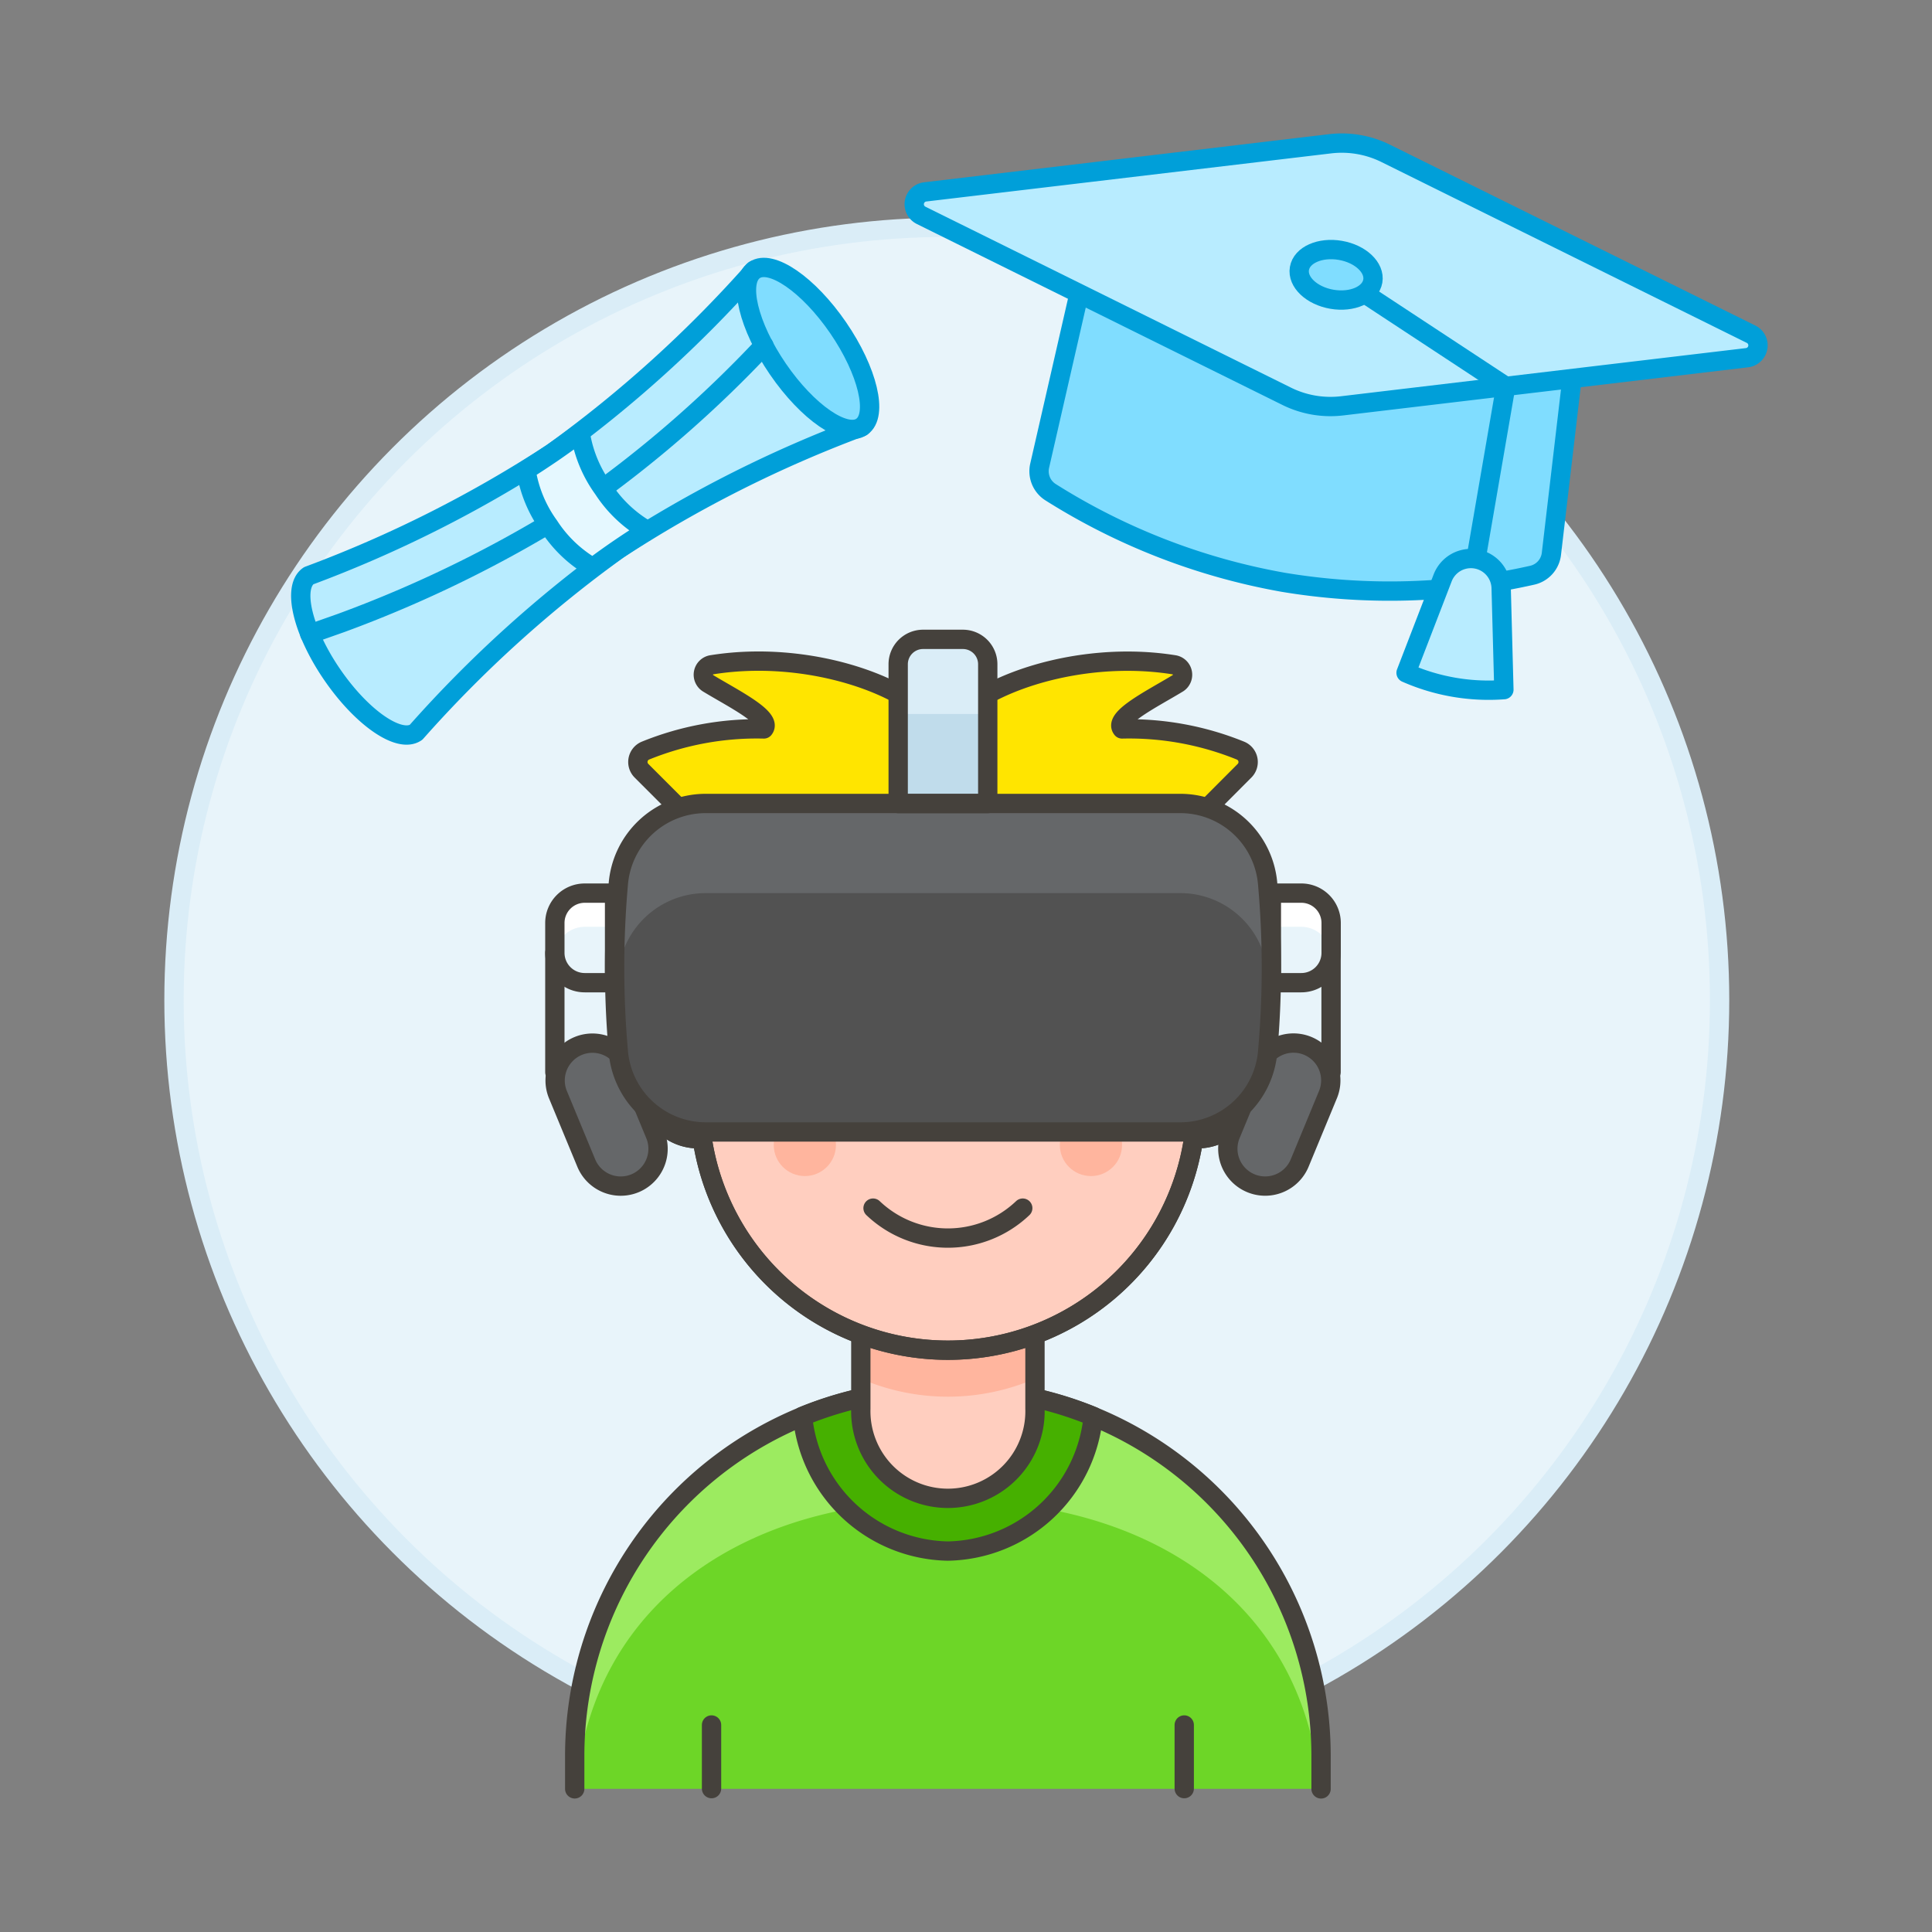
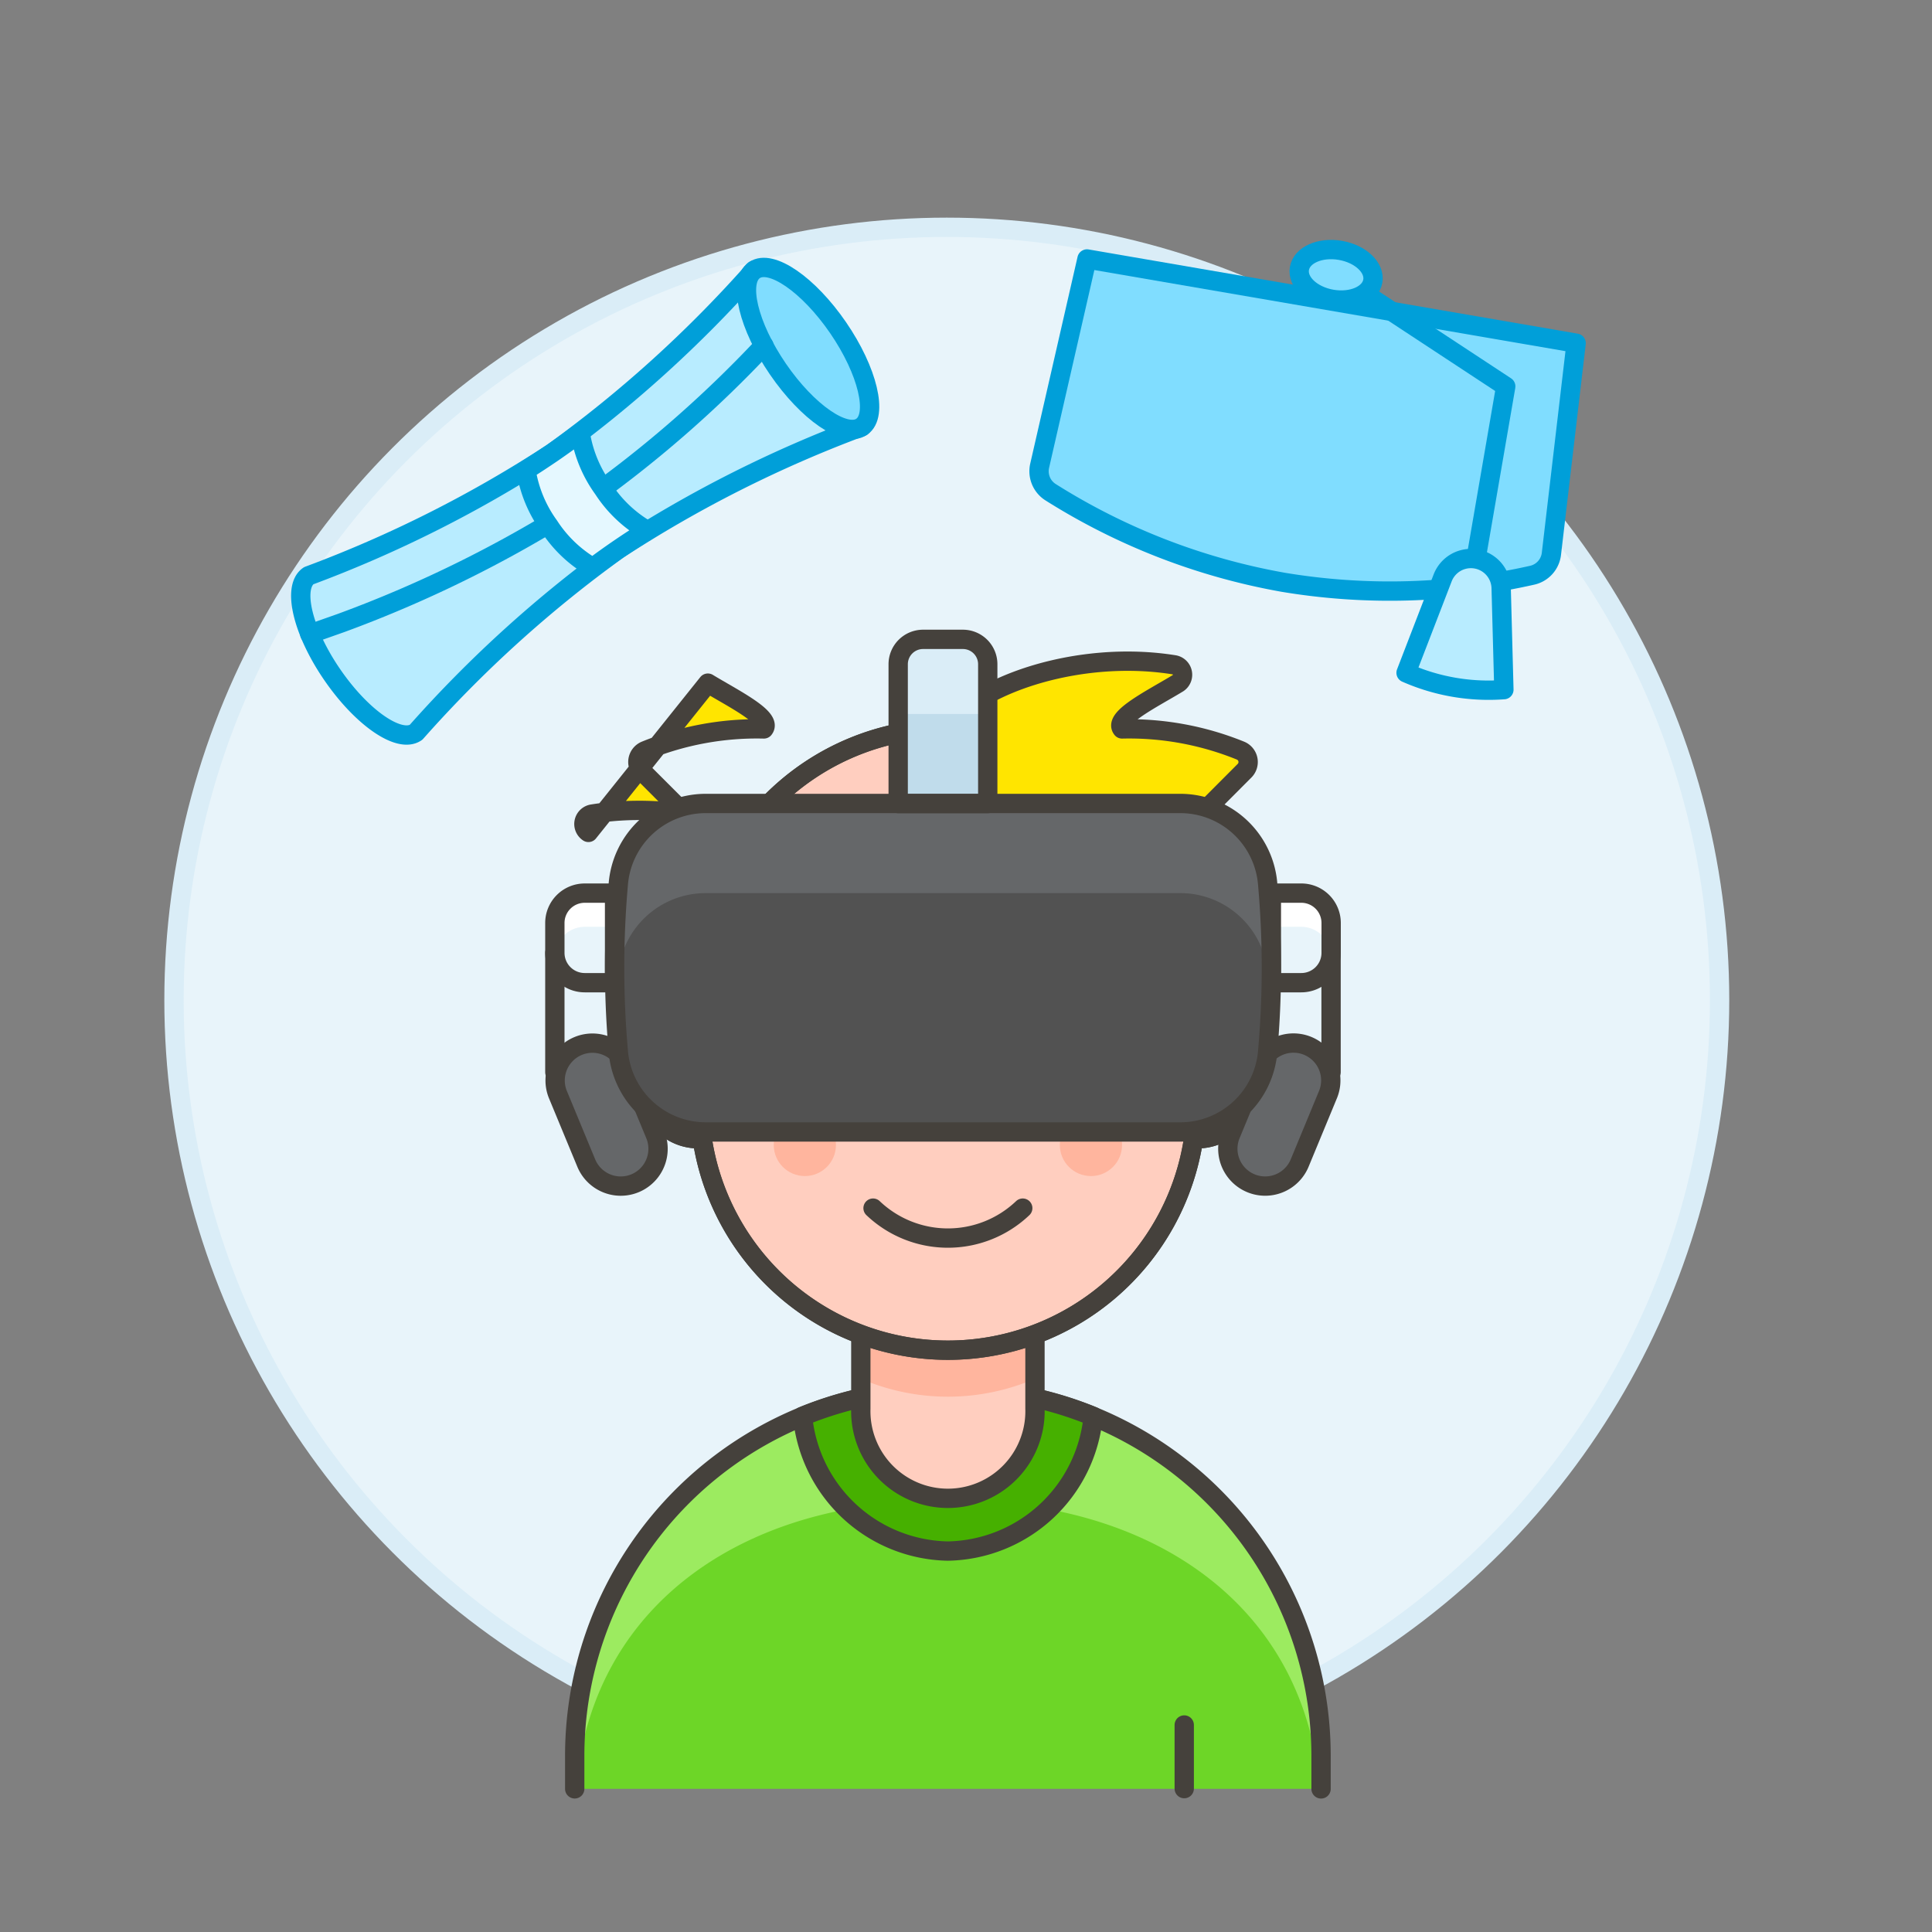
<svg xmlns="http://www.w3.org/2000/svg" viewBox="0 0 100 100">
  <rect x="0" y="0" width="100" height="100" fill="#808080" stroke="none" />
  <g class="nc-icon-wrapper">
    <defs />
    <circle class="a" cx="49.006" cy="51.765" r="40" fill="#e8f4fa" stroke="#daedf7" stroke-miterlimit="10" />
    <path class="b" d="M44.6 22.089A63.739 63.739 0 0 0 32 28.438a63.739 63.739 0 0 0-10.466 9.467c-.861.591-2.8-.745-4.338-2.984s-2.081-4.531-1.22-5.121a63.744 63.744 0 0 0 12.6-6.35 63.719 63.719 0 0 0 10.467-9.467z" fill="#b8ecff" stroke="#009fd9" stroke-linecap="round" stroke-linejoin="round" />
    <ellipse class="c" cx="41.824" cy="18.036" rx="1.89" ry="4.914" transform="rotate(-34.434 41.823 18.035)" stroke="#009fd9" stroke-linecap="round" stroke-linejoin="round" fill="#80ddff" />
    <path class="d" d="M39.541 17.886a61.016 61.016 0 0 1-9.253 8.058 63.758 63.758 0 0 1-12.631 6.3l-1.623.573" stroke="#009fd9" stroke-linecap="round" stroke-linejoin="round" fill="none" />
    <path class="e" d="M31.224 25.3a6.641 6.641 0 0 1-1.192-2.9q-.716.539-1.454 1.046c-.443.3-.895.6-1.351.886a6.642 6.642 0 0 0 1.191 2.891 6.649 6.649 0 0 0 2.267 2.153 38.806 38.806 0 0 1 2.813-1.92 6.642 6.642 0 0 1-2.274-2.156z" stroke="#009fd9" stroke-linecap="round" stroke-linejoin="round" fill="#e5f8ff" />
    <g>
      <path class="f" d="M49.063 71.9a18.992 18.992 0 0 0-19.316 18.99v1.7h38.631v-1.7A18.992 18.992 0 0 0 49.063 71.9z" style="" fill="#6dd627" />
      <path class="g" d="M49.063 71.9a18.992 18.992 0 0 0-19.316 18.99v1.685h.068C30.642 82.719 39 77.521 49.063 77.7c10.062-.177 18.42 5.021 19.248 14.881h.067v-1.687A18.992 18.992 0 0 0 49.063 71.9z" style="" fill="#9ceb60" />
      <path class="h" d="M68.378 92.593v-1.7A18.992 18.992 0 0 0 49.063 71.9a18.992 18.992 0 0 0-19.316 18.99v1.7" stroke-linecap="round" stroke-linejoin="round" fill="none" stroke="#45413c" />
-       <path class="h" d="M36.829 92.579v-3.294" stroke-linecap="round" stroke-linejoin="round" fill="none" stroke="#45413c" />
      <path class="h" d="M61.296 92.579v-3.294" stroke-linecap="round" stroke-linejoin="round" fill="none" stroke="#45413c" />
      <path class="i" d="M49.063 80.283a7.7 7.7 0 0 0 7.521-6.972 18.891 18.891 0 0 0-7.521-1.411 18.892 18.892 0 0 0-7.522 1.407 7.7 7.7 0 0 0 7.522 6.976z" stroke-linecap="round" stroke-linejoin="round" stroke="#45413c" fill="#46b000" />
      <path class="j" d="M44.556 66.12v6.79a4.509 4.509 0 1 0 9.014 0v-6.79z" style="" fill="#ffcebf" />
      <path class="k" d="M44.556 66.12v5.242a11.382 11.382 0 0 0 9.014 0V66.12z" style="" fill="#ffb59e" />
      <path class="h" d="M44.556 66.12v6.79a4.509 4.509 0 1 0 9.014 0v-6.79z" stroke-linecap="round" stroke-linejoin="round" fill="none" stroke="#45413c" />
      <path class="l" d="M36.186 53.79v-3.219a12.877 12.877 0 0 1 25.754 0v3.219a2.576 2.576 0 1 1 0 5.151c-.054 0-.1-.013-.158-.016a12.86 12.86 0 0 1-25.438 0c-.054 0-.1.016-.158.016a2.576 2.576 0 1 1 0-5.151z" stroke-linecap="round" stroke-linejoin="round" stroke="#45413c" fill="#ffcebf" />
      <path class="h" d="M36.186 53.79v-3.219a12.877 12.877 0 0 1 25.754 0v3.219a2.576 2.576 0 1 1 0 5.151c-.054 0-.1-.013-.158-.016a12.86 12.86 0 0 1-25.438 0c-.054 0-.1.016-.158.016a2.576 2.576 0 1 1 0-5.151z" stroke-linecap="round" stroke-linejoin="round" fill="none" stroke="#45413c" />
      <circle class="k" cx="56.467" cy="59.263" r="1.61" style="" fill="#ffb59e" />
      <circle class="k" cx="41.659" cy="59.263" r="1.61" style="" fill="#ffb59e" />
      <path class="h" d="M52.937 62.533a5.618 5.618 0 0 1-7.748 0" stroke-linecap="round" stroke-linejoin="round" fill="none" stroke="#45413c" />
      <path class="h" d="M41.98 55.078a2.1 2.1 0 0 1 3.874 0" stroke-linecap="round" stroke-linejoin="round" fill="none" stroke="#45413c" />
      <path class="h" d="M52.293 55.078a2.1 2.1 0 0 1 3.874 0" stroke-linecap="round" stroke-linejoin="round" fill="none" stroke="#45413c" />
-       <path class="m" d="M36.638 35.359c1.316.8 3.354 1.8 2.9 2.37a15.316 15.316 0 0 0-6.147 1.13.639.639 0 0 0-.184 1.038l1.7 1.7c-.98 2.653.773 4.076.773 5.409 0 2.56 3.967-.773 6.954-.773s6.181-5.166 6.181-7.726c0-2.276-6.108-5.036-11.963-4.1a.522.522 0 0 0-.214.952z" stroke-linecap="round" stroke-linejoin="round" stroke="#45413c" fill="#ffe500" />
+       <path class="m" d="M36.638 35.359c1.316.8 3.354 1.8 2.9 2.37a15.316 15.316 0 0 0-6.147 1.13.639.639 0 0 0-.184 1.038l1.7 1.7c-.98 2.653.773 4.076.773 5.409 0 2.56 3.967-.773 6.954-.773c0-2.276-6.108-5.036-11.963-4.1a.522.522 0 0 0-.214.952z" stroke-linecap="round" stroke-linejoin="round" stroke="#45413c" fill="#ffe500" />
      <path class="m" d="M60.977 35.359c-1.316.8-3.354 1.8-2.9 2.37a15.322 15.322 0 0 1 6.148 1.13.638.638 0 0 1 .185 1.041l-1.695 1.7c.981 2.653-.773 4.076-.773 5.409 0 2.56-3.966-.773-6.953-.773s-6.181-5.166-6.181-7.726c0-2.276 6.108-5.036 11.963-4.1a.522.522 0 0 1 .206.949z" stroke-linecap="round" stroke-linejoin="round" stroke="#45413c" fill="#ffe500" />
      <g>
        <path class="h" d="M68.896 49.319V55.5" stroke-linecap="round" stroke-linejoin="round" fill="none" stroke="#45413c" />
        <path class="h" d="M28.719 49.319V55.5" stroke-linecap="round" stroke-linejoin="round" fill="none" stroke="#45413c" />
        <path class="n" d="M67.27 60.2a1.931 1.931 0 0 1-3.57-1.483l1.479-3.57a1.932 1.932 0 0 1 3.569 1.479z" stroke-linecap="round" stroke-linejoin="round" stroke="#45413c" fill="#656769" />
        <path class="o" d="M30.265 50.864h1.545v-4.636h-1.545a1.546 1.546 0 0 0-1.546 1.545v1.546a1.546 1.546 0 0 0 1.546 1.545z" style="" fill="#e8f4fa" />
        <path class="p" d="M30.265 46.228a1.546 1.546 0 0 0-1.546 1.545v1.546c0 .034.018.063.02.1a1.535 1.535 0 0 1 1.526-1.448h1.545v-1.74z" style="" fill="#fff" />
        <path class="h" d="M30.265 50.864h1.545v-4.636h-1.545a1.546 1.546 0 0 0-1.546 1.545v1.546a1.546 1.546 0 0 0 1.546 1.545z" stroke-linecap="round" stroke-linejoin="round" fill="none" stroke="#45413c" />
        <path class="o" d="M67.351 50.864h-1.545v-4.636h1.545a1.545 1.545 0 0 1 1.549 1.545v1.546a1.545 1.545 0 0 1-1.549 1.545z" style="" fill="#e8f4fa" />
        <path class="p" d="M67.351 46.228a1.545 1.545 0 0 1 1.549 1.545v1.546c0 .034-.017.063-.019.1a1.535 1.535 0 0 0-1.526-1.448h-1.549v-1.74z" style="" fill="#fff" />
        <path class="h" d="M67.351 50.864h-1.545v-4.636h1.545a1.545 1.545 0 0 1 1.549 1.545v1.546a1.545 1.545 0 0 1-1.549 1.545z" stroke-linecap="round" stroke-linejoin="round" fill="none" stroke="#45413c" />
        <path class="n" d="M30.345 60.2a1.931 1.931 0 0 0 3.569-1.478l-1.478-3.57a1.932 1.932 0 0 0-3.569 1.479z" stroke-linecap="round" stroke-linejoin="round" stroke="#45413c" fill="#656769" />
        <path class="q" d="M65.619 45.811a49.121 49.121 0 0 1 0 8.567 4.539 4.539 0 0 1-4.469 4.212H36.467A4.546 4.546 0 0 1 32 54.378a49.1 49.1 0 0 1 0-8.578 4.54 4.54 0 0 1 4.47-4.212h24.684a4.541 4.541 0 0 1 4.465 4.223z" style="" fill="#525252" />
        <path class="r" d="M31.868 52.409c.031-.657.072-1.313.129-1.969a4.54 4.54 0 0 1 4.47-4.212h24.687a4.541 4.541 0 0 1 4.465 4.219c.057.653.1 1.308.128 1.963a48.938 48.938 0 0 0-.128-6.6 4.541 4.541 0 0 0-4.465-4.219H36.467A4.54 4.54 0 0 0 32 45.8a49.2 49.2 0 0 0-.132 6.609z" style="" fill="#656769" />
        <path class="s" d="M51.126 41.592H46.49v-7.211a1.288 1.288 0 0 1 1.288-1.288h2.06a1.288 1.288 0 0 1 1.288 1.288z" style="" fill="#c0dceb" />
        <path class="h" d="M65.619 45.811a49.121 49.121 0 0 1 0 8.567 4.539 4.539 0 0 1-4.469 4.212H36.467A4.546 4.546 0 0 1 32 54.378a49.1 49.1 0 0 1 0-8.578 4.54 4.54 0 0 1 4.47-4.212h24.684a4.541 4.541 0 0 1 4.465 4.223z" stroke-linecap="round" stroke-linejoin="round" fill="none" stroke="#45413c" />
        <path class="t" d="M51.126 36.956H46.49v-2.575a1.288 1.288 0 0 1 1.288-1.288h2.06a1.288 1.288 0 0 1 1.288 1.288z" style="" fill="#daedf7" />
        <path class="h" d="M51.126 41.592H46.49v-7.211a1.288 1.288 0 0 1 1.288-1.288h2.06a1.288 1.288 0 0 1 1.288 1.288z" stroke-linecap="round" stroke-linejoin="round" fill="none" stroke="#45413c" />
      </g>
    </g>
    <g>
      <path class="c" d="M81.58 17.764L80.3 28.671a1.287 1.287 0 0 1-.982 1.1 33.518 33.518 0 0 1-12.908.366 33.521 33.521 0 0 1-12.041-4.666 1.285 1.285 0 0 1-.556-1.367l2.449-10.7z" stroke="#009fd9" stroke-linecap="round" stroke-linejoin="round" fill="#80ddff" />
-       <path class="b" d="M47.677 11.146a.642.642 0 0 1 .21-1.213l20.952-2.49a5.131 5.131 0 0 1 2.882.494L90.637 17.3a.643.643 0 0 1-.21 1.214l-20.959 2.492a5.114 5.114 0 0 1-2.881-.5z" fill="#b8ecff" stroke="#009fd9" stroke-linecap="round" stroke-linejoin="round" />
      <path class="d" d="M69.157 14.224l8.78 5.775-1.54 8.932" stroke="#009fd9" stroke-linecap="round" stroke-linejoin="round" fill="none" />
      <path class="b" d="M77.7 30.433a1.567 1.567 0 0 0-3.028-.522l-1.894 4.913a10.59 10.59 0 0 0 5.063.872z" fill="#b8ecff" stroke="#009fd9" stroke-linecap="round" stroke-linejoin="round" />
      <ellipse class="c" cx="69.157" cy="14.224" rx="1.284" ry="1.927" transform="rotate(-80.221 69.157 14.224)" stroke="#009fd9" stroke-linecap="round" stroke-linejoin="round" fill="#80ddff" />
    </g>
  </g>
</svg>